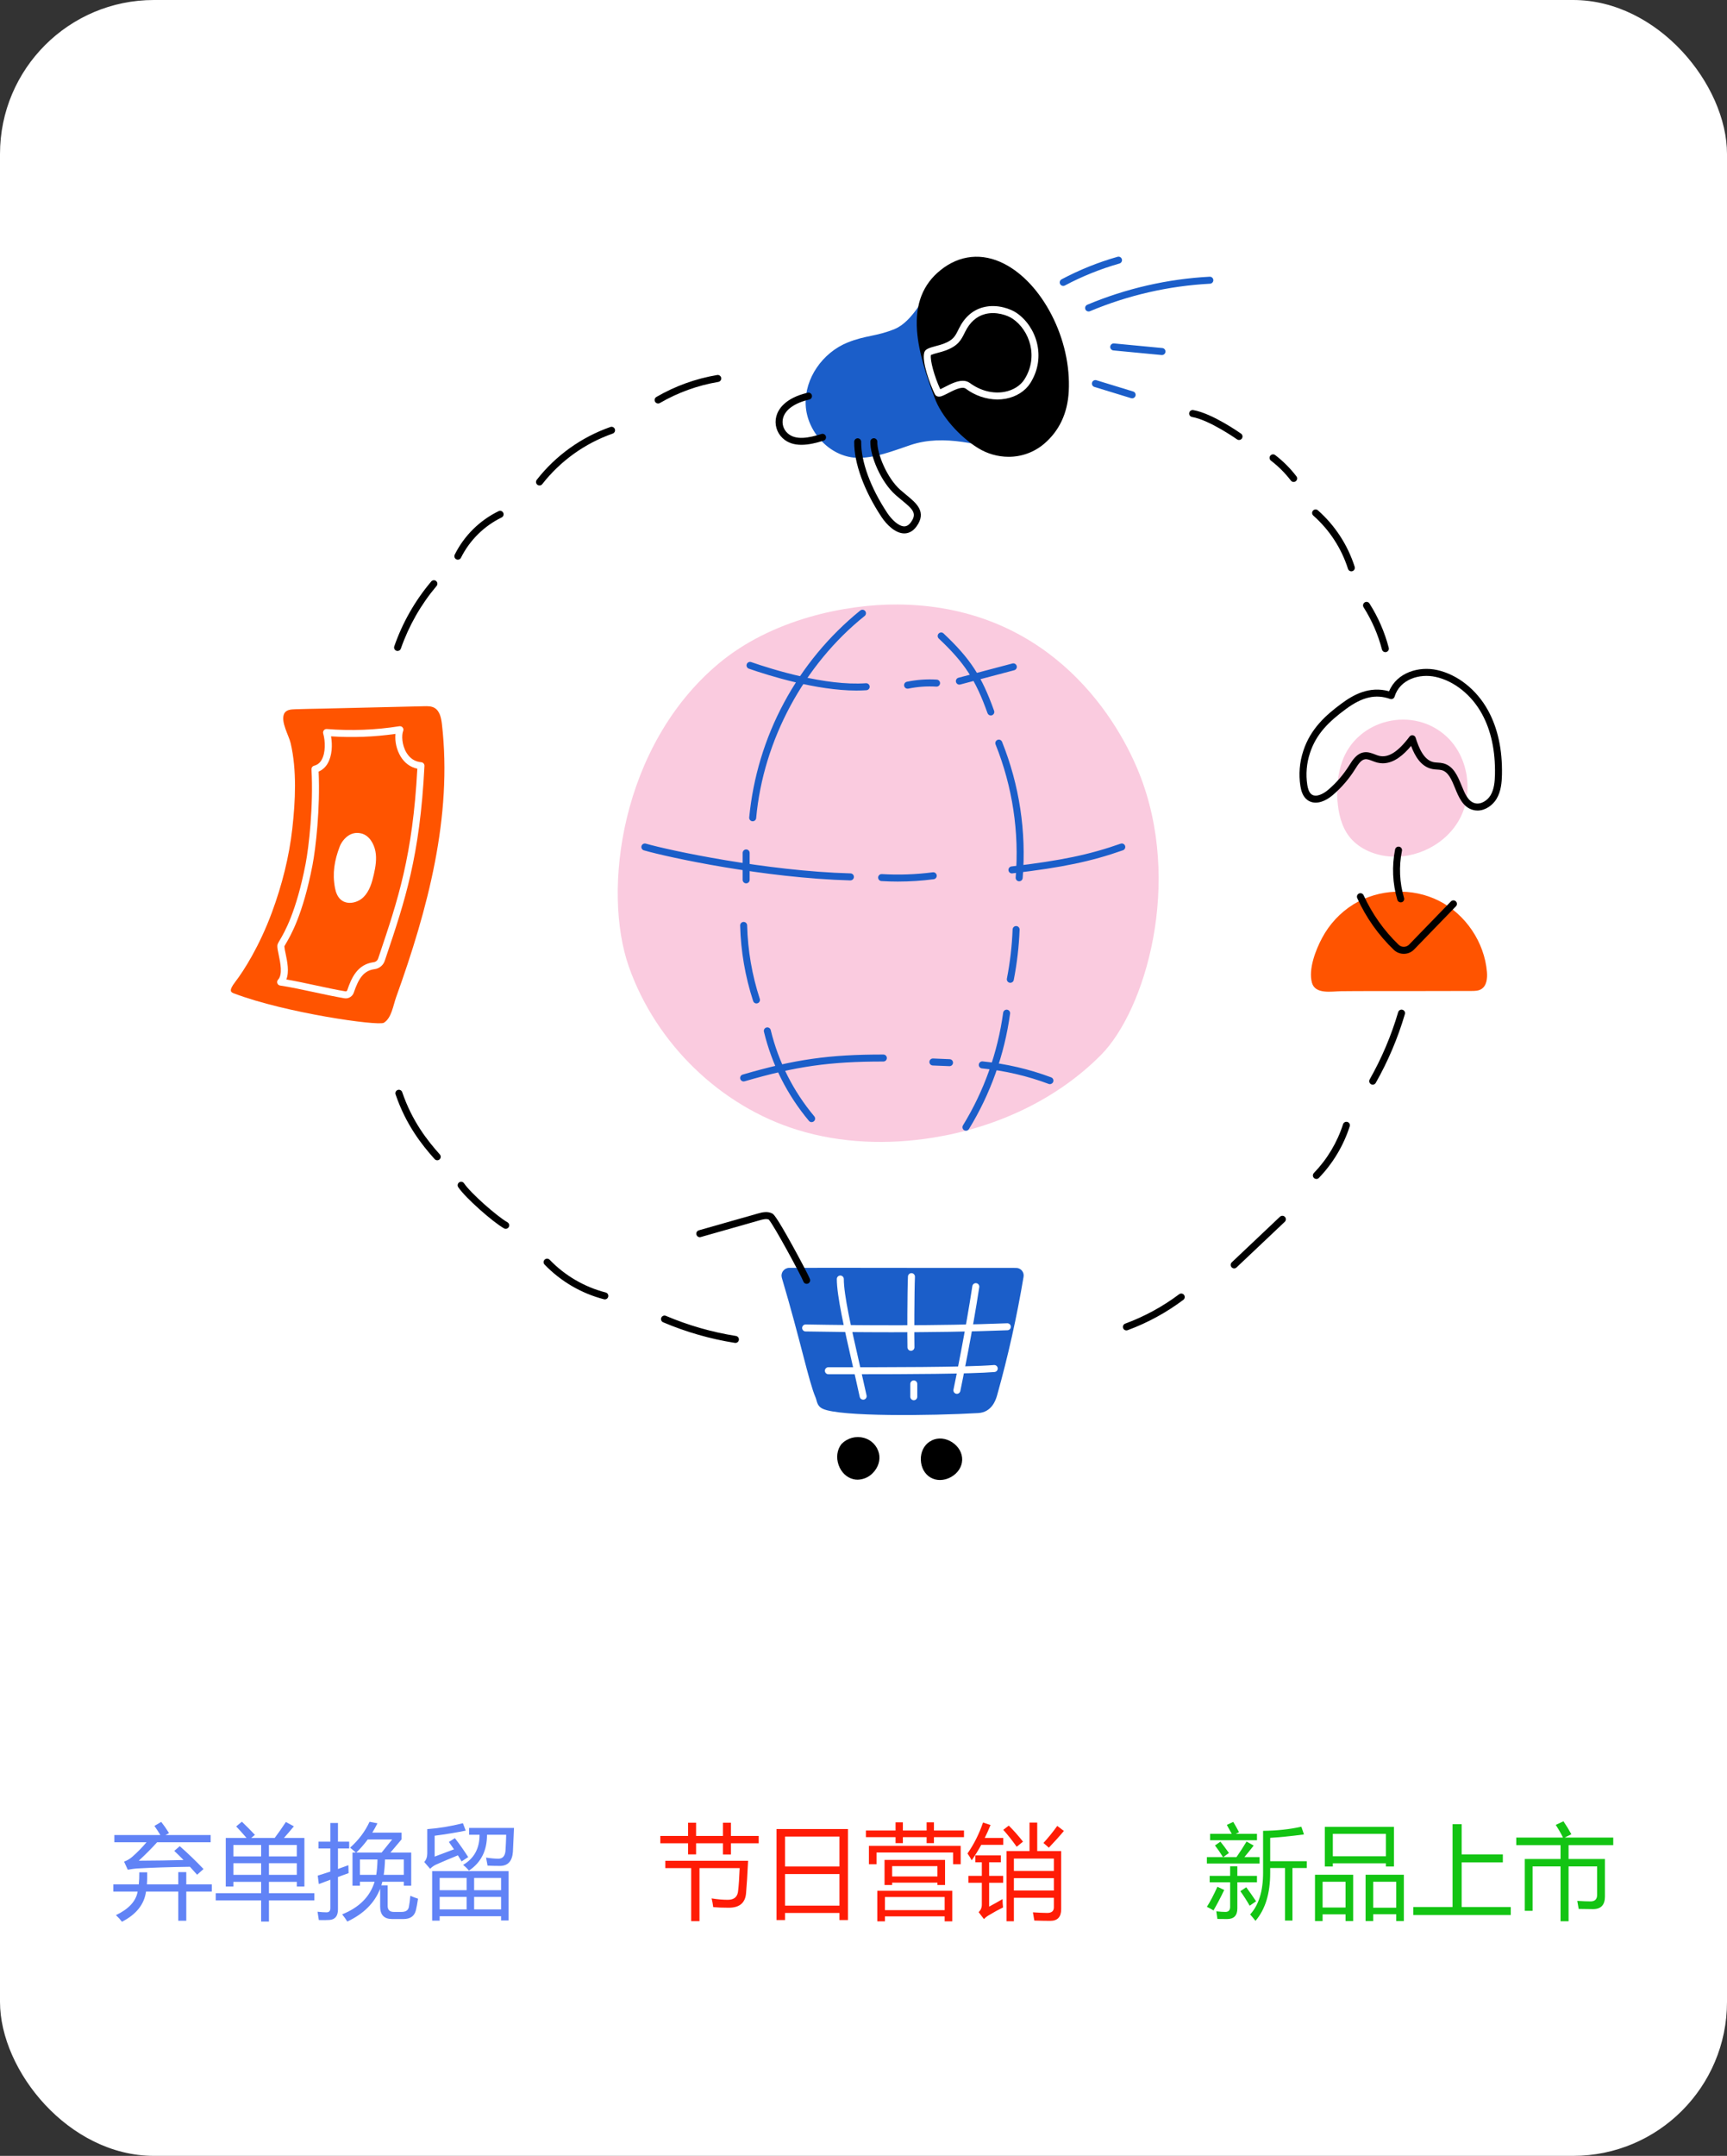
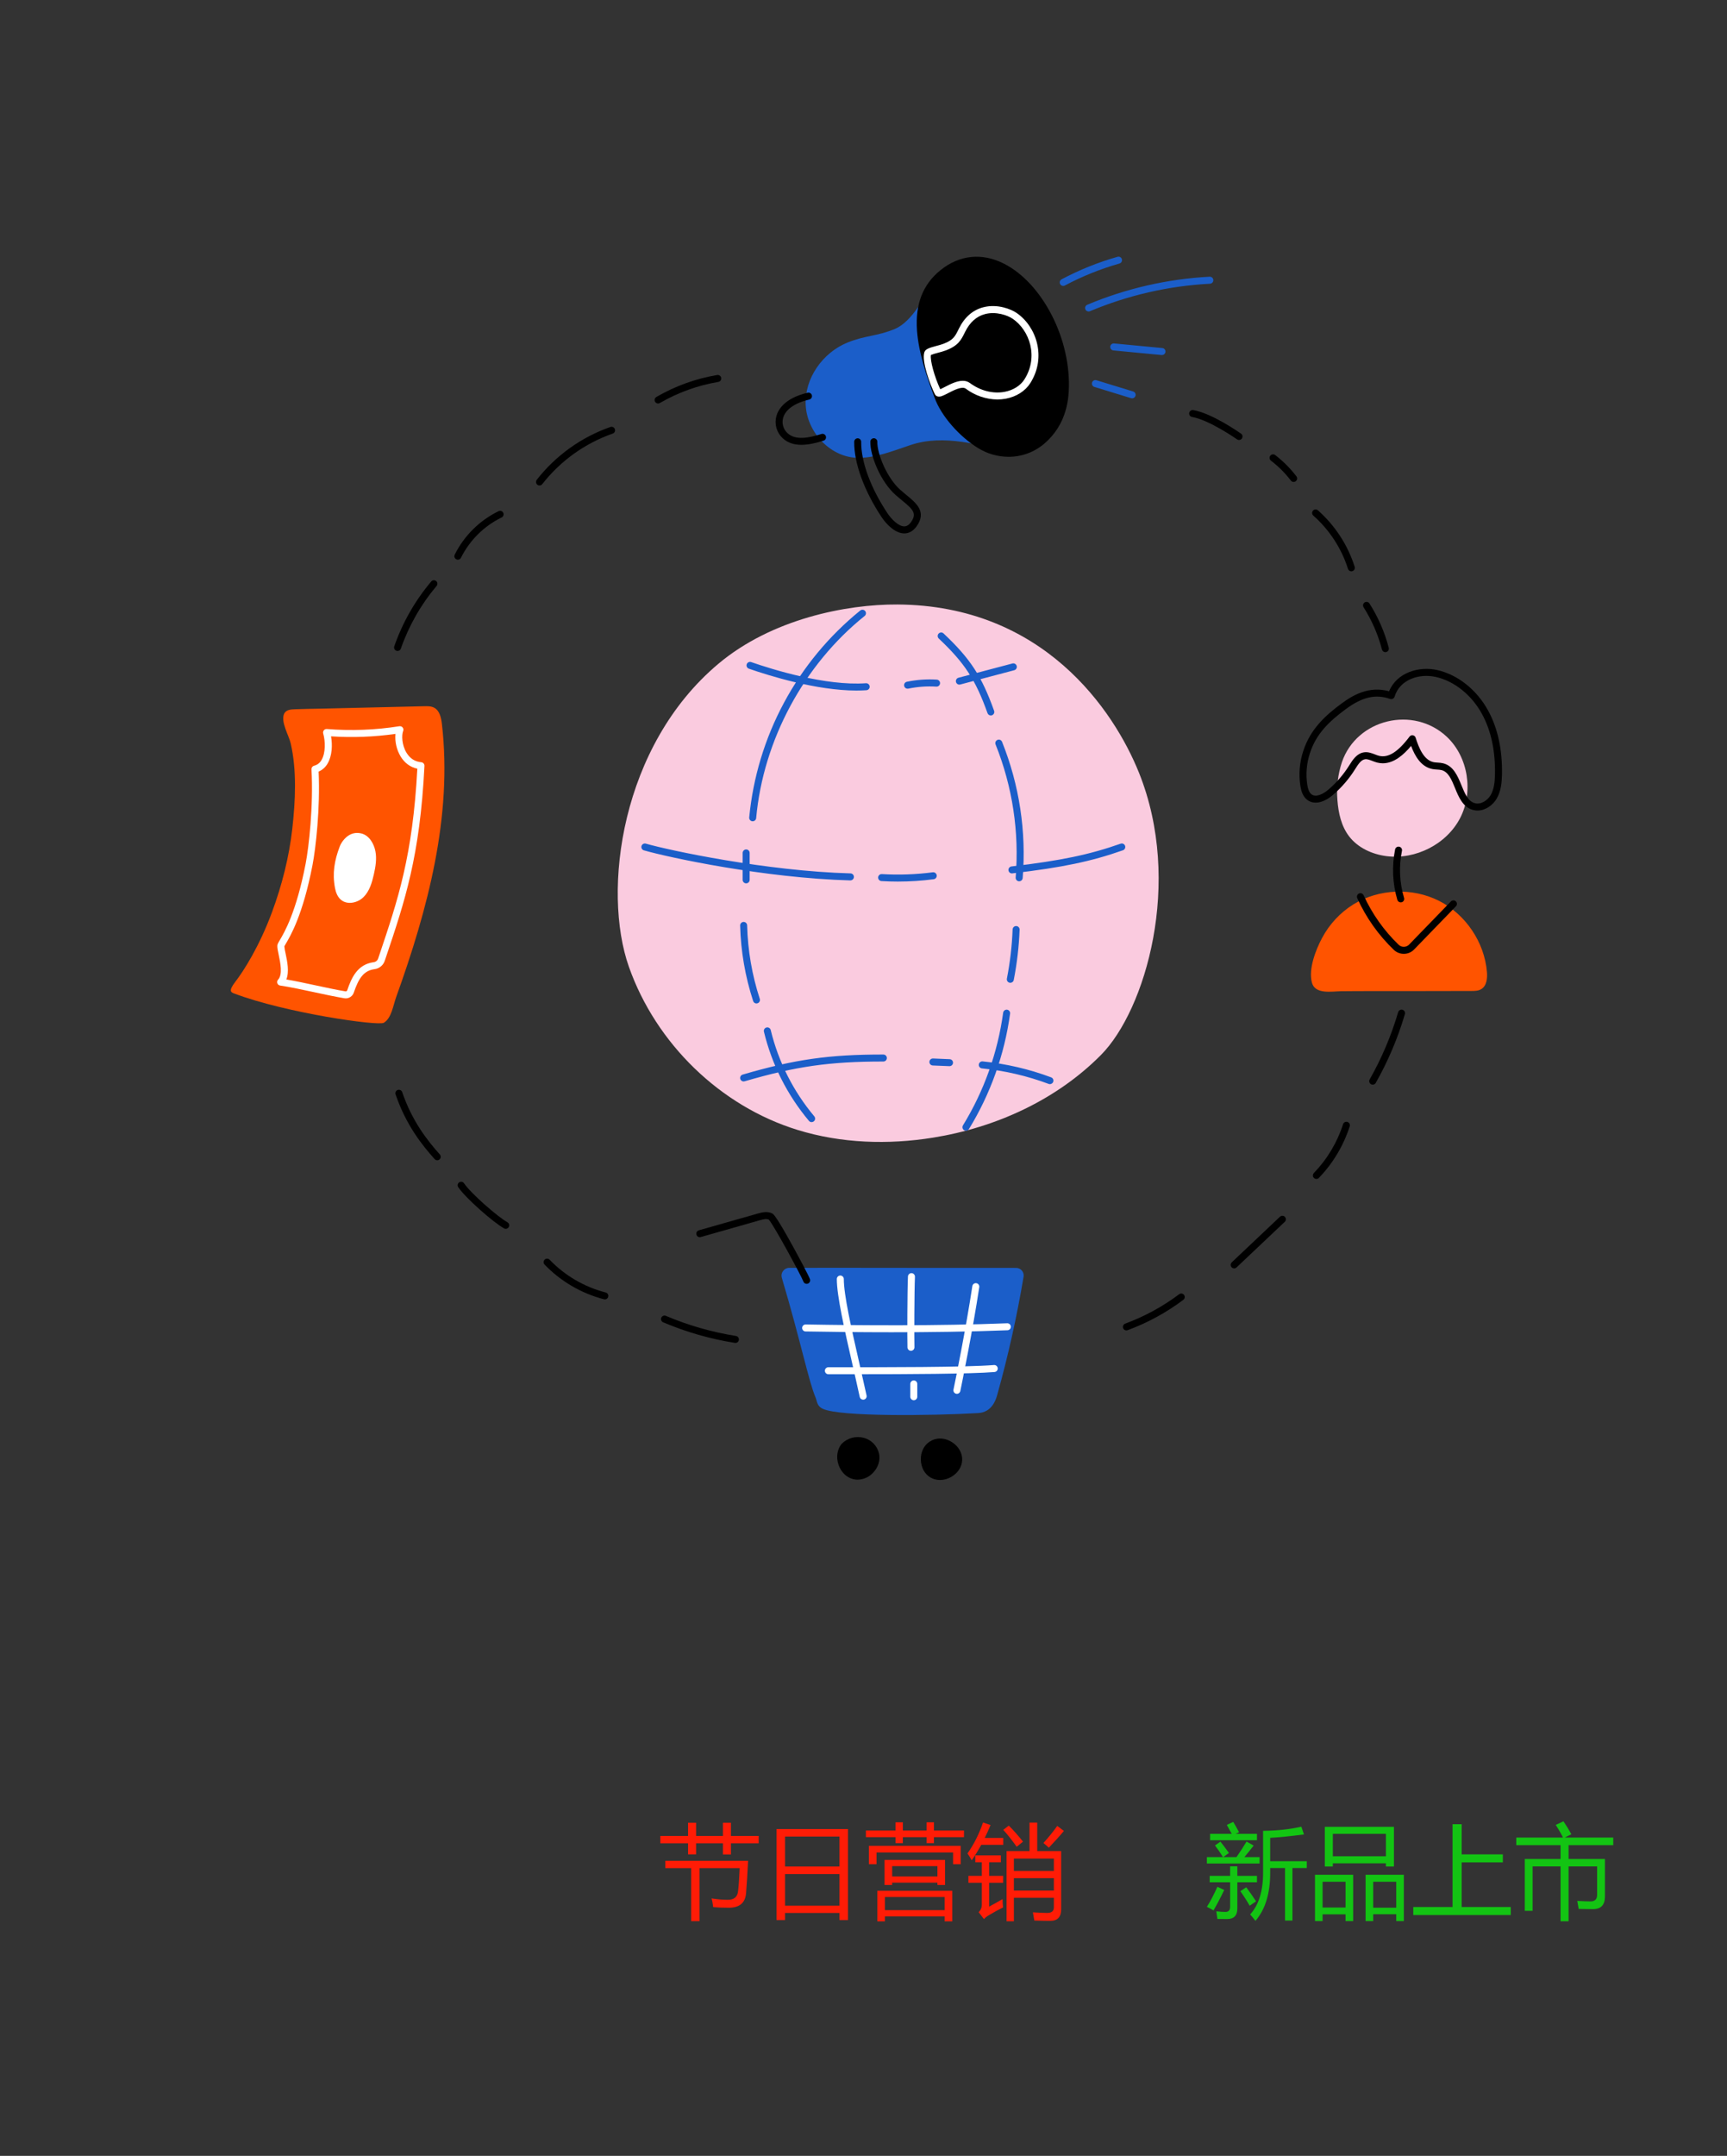
<svg xmlns="http://www.w3.org/2000/svg" width="202" height="252" viewBox="0 0 202 252" fill="none">
  <rect x="0" y="0" width="202" height="252" fill="#333333" stroke="none" />
-   <rect width="202" height="252" rx="18" fill="white" />
  <path d="M92.321 148.197C92.18 148.197 92.04 148.231 91.913 148.294C91.787 148.359 91.677 148.451 91.593 148.564C91.508 148.678 91.451 148.81 91.426 148.95C91.401 149.089 91.409 149.232 91.449 149.368C93.642 156.739 94.592 161.488 95.386 163.333C95.579 163.784 95.526 164.356 96.262 164.686C98.287 165.606 108.847 165.492 114.422 165.173C116.013 165.082 116.478 163.633 116.63 163.088C117.909 158.531 118.941 153.908 119.723 149.24C119.744 149.113 119.738 148.982 119.705 148.858C119.67 148.734 119.61 148.618 119.526 148.519C119.443 148.421 119.339 148.341 119.222 148.287C119.105 148.233 118.977 148.206 118.848 148.206C109.784 148.218 101.376 148.182 92.321 148.197Z" fill="#1B5EC9" />
  <path d="M94.349 150.067C94.261 150.067 94.176 150.039 94.106 149.987C94.035 149.934 93.983 149.86 93.958 149.777C93.778 149.242 90.483 143.141 89.916 142.555C89.636 142.434 89.253 142.526 88.852 142.641L81.977 144.595C81.925 144.613 81.87 144.619 81.815 144.614C81.761 144.609 81.708 144.592 81.659 144.567C81.611 144.541 81.568 144.505 81.534 144.462C81.5 144.42 81.474 144.37 81.459 144.318C81.444 144.265 81.44 144.21 81.447 144.156C81.453 144.102 81.471 144.049 81.498 144.001C81.526 143.954 81.562 143.912 81.606 143.88C81.65 143.847 81.7 143.823 81.753 143.809L88.628 141.854C89.183 141.695 89.771 141.565 90.317 141.84C90.462 141.913 90.734 142.051 92.714 145.637C93.468 147.004 94.635 149.19 94.741 149.538C94.76 149.6 94.764 149.664 94.753 149.728C94.742 149.791 94.716 149.85 94.678 149.901C94.64 149.953 94.591 149.994 94.534 150.024C94.476 150.053 94.413 150.067 94.349 150.067Z" fill="black" />
  <path d="M100.96 163.61C100.866 163.61 100.776 163.579 100.703 163.521C100.63 163.461 100.58 163.379 100.56 163.288C100.284 162.021 99.989 160.733 99.704 159.479C98.765 155.359 97.879 151.467 97.879 149.506C97.879 149.397 97.922 149.293 97.999 149.216C98.075 149.14 98.179 149.097 98.288 149.097C98.396 149.097 98.5 149.14 98.577 149.216C98.653 149.293 98.697 149.397 98.697 149.506C98.697 151.375 99.573 155.224 100.502 159.297C100.787 160.549 101.081 161.843 101.359 163.115C101.37 163.168 101.371 163.222 101.362 163.274C101.353 163.327 101.332 163.377 101.304 163.423C101.275 163.468 101.237 163.507 101.193 163.538C101.149 163.569 101.099 163.59 101.046 163.601C101.018 163.607 100.989 163.61 100.96 163.61ZM106.55 157.896C106.444 157.896 106.343 157.855 106.266 157.781C106.19 157.706 106.146 157.606 106.142 157.5C106.109 156.54 106.123 150.849 106.199 149.208C106.204 149.1 106.252 148.998 106.333 148.925C106.412 148.852 106.519 148.814 106.627 148.819C106.735 148.824 106.838 148.872 106.911 148.953C106.984 149.032 107.022 149.139 107.017 149.247C106.943 150.822 106.928 156.544 106.958 157.472C106.962 157.581 106.923 157.686 106.849 157.765C106.774 157.844 106.672 157.89 106.564 157.895L106.55 157.896ZM111.926 162.925C111.866 162.925 111.805 162.911 111.75 162.885C111.695 162.859 111.646 162.82 111.607 162.773C111.569 162.725 111.542 162.67 111.527 162.611C111.513 162.551 111.513 162.49 111.525 162.43C111.695 161.637 112.99 155.255 113.729 150.346C113.736 150.292 113.754 150.24 113.781 150.193C113.808 150.146 113.845 150.104 113.888 150.071C113.931 150.038 113.981 150.014 114.034 150C114.087 149.987 114.141 149.984 114.195 149.992C114.249 150 114.302 150.019 114.348 150.047C114.395 150.075 114.434 150.113 114.467 150.157C114.499 150.202 114.521 150.252 114.534 150.305C114.546 150.358 114.547 150.413 114.538 150.467C113.796 155.396 112.493 161.804 112.325 162.601C112.305 162.693 112.255 162.774 112.183 162.834C112.11 162.892 112.02 162.925 111.926 162.925Z" fill="white" />
  <path d="M104.3 155.727C100.594 155.727 97.106 155.686 94.224 155.634C94.17 155.633 94.117 155.622 94.068 155.601C94.018 155.579 93.974 155.549 93.936 155.51C93.899 155.471 93.87 155.426 93.85 155.376C93.831 155.326 93.821 155.273 93.822 155.218C93.823 155.165 93.834 155.112 93.856 155.063C93.877 155.013 93.908 154.969 93.947 154.931C93.985 154.894 94.031 154.865 94.081 154.845C94.131 154.826 94.184 154.816 94.238 154.817C100.547 154.929 109.756 154.996 117.808 154.677C117.916 154.673 118.022 154.711 118.102 154.785C118.182 154.859 118.229 154.961 118.233 155.069C118.237 155.178 118.198 155.284 118.124 155.364C118.051 155.443 117.949 155.49 117.84 155.494C113.451 155.668 108.72 155.727 104.3 155.727ZM100.534 160.635H98.209H96.891C96.783 160.635 96.679 160.592 96.602 160.515C96.526 160.439 96.483 160.334 96.483 160.226C96.483 160.118 96.526 160.013 96.602 159.937C96.679 159.86 96.783 159.817 96.891 159.817H98.21C103.033 159.817 113.071 159.83 116.256 159.559C116.364 159.549 116.473 159.583 116.555 159.654C116.638 159.724 116.69 159.824 116.7 159.933C116.709 160.041 116.675 160.148 116.604 160.232C116.534 160.315 116.434 160.367 116.325 160.376C113.555 160.607 105.747 160.635 100.534 160.635Z" fill="white" />
  <path d="M98.734 169.058C97.722 170.081 98.501 172.152 99.891 172.5C101.281 172.849 102.747 171.376 102.411 169.977C102.019 168.354 99.954 167.835 98.734 169.058Z" fill="black" />
  <path d="M100.316 172.961C100.139 172.962 99.963 172.941 99.792 172.897C99.016 172.703 98.379 172.079 98.085 171.235C97.785 170.368 97.907 169.461 98.411 168.809C98.422 168.796 98.433 168.783 98.445 168.77C98.778 168.433 99.196 168.191 99.654 168.068C100.112 167.946 100.594 167.947 101.052 168.073C101.481 168.189 101.87 168.418 102.179 168.736C102.488 169.054 102.706 169.45 102.808 169.881C102.998 170.671 102.718 171.558 102.075 172.195C101.613 172.673 100.98 172.948 100.316 172.961ZM99.043 169.329C98.726 169.756 98.655 170.38 98.858 170.965C99.061 171.55 99.484 171.974 99.992 172.101C100.5 172.227 101.062 172.045 101.5 171.611C101.938 171.176 102.137 170.589 102.011 170.071C101.941 169.782 101.793 169.519 101.586 169.307C101.378 169.094 101.117 168.942 100.831 168.865C100.518 168.777 100.188 168.773 99.874 168.855C99.56 168.937 99.273 169.1 99.043 169.329ZM108.974 168.847C107.788 169.603 107.838 171.663 109.06 172.361C110.281 173.059 112.081 172.055 112.132 170.652C112.184 169.25 110.459 168.118 109.191 168.726L108.974 168.847Z" fill="black" />
  <path d="M109.948 173C109.566 173.002 109.19 172.905 108.856 172.717C108.158 172.317 107.732 171.539 107.705 170.636C107.679 169.732 108.075 168.935 108.754 168.501C108.797 168.475 108.844 168.455 108.893 168.445C108.928 168.409 108.969 168.38 109.014 168.357C109.741 168.01 110.625 168.097 111.38 168.592C112.136 169.088 112.57 169.863 112.541 170.667C112.513 171.472 112.023 172.214 111.234 172.653C110.841 172.876 110.4 172.996 109.948 173ZM109.272 169.127C109.249 169.152 109.223 169.173 109.195 169.191C108.765 169.464 108.509 170.009 108.523 170.616C108.538 171.223 108.822 171.754 109.262 172.006C109.703 172.259 110.307 172.233 110.836 171.939C111.366 171.645 111.705 171.146 111.724 170.638C111.742 170.13 111.438 169.607 110.932 169.276C110.426 168.945 109.826 168.875 109.367 169.094C109.338 169.109 109.305 169.12 109.272 169.127Z" fill="black" />
  <path d="M27.513 114.776C26.648 115.9 27.066 116.002 27.403 116.133C33.346 118.391 44.226 119.951 44.893 119.553C45.791 119.019 45.982 117.541 46.335 116.557C50.023 106.31 52.942 95.446 51.688 84.628C51.603 83.897 51.426 83.06 50.775 82.719C50.427 82.538 50.015 82.542 49.623 82.551L37.528 82.834C36.526 82.858 35.522 82.864 34.52 82.905C34.032 82.925 33.435 82.944 33.218 83.466C32.832 84.398 33.785 85.969 33.996 86.871C34.733 90.031 34.551 93.633 34.193 96.833C33.818 100.181 32.98 103.47 31.812 106.631C30.343 110.608 28.509 113.488 27.513 114.776Z" fill="#FF5400" />
  <path d="M39.969 98.489C39.876 98.632 39.799 98.785 39.738 98.945C39.118 100.572 38.858 102.067 39.182 103.794C39.279 104.316 39.481 104.848 39.891 105.187C40.641 105.809 41.845 105.54 42.533 104.849C43.221 104.158 43.509 103.171 43.724 102.221C43.928 101.324 44.085 100.393 43.908 99.493C43.731 98.592 43.173 97.653 42.283 97.427C41.045 97.115 40.287 97.994 39.969 98.489Z" fill="white" />
  <path d="M40.442 116.7C40.386 116.7 40.329 116.695 40.274 116.686C39.194 116.505 37.952 116.238 36.749 115.979C35.367 115.682 33.937 115.373 32.763 115.2C32.689 115.189 32.62 115.158 32.563 115.111C32.505 115.063 32.462 115.002 32.438 114.931C32.413 114.861 32.408 114.785 32.423 114.713C32.438 114.639 32.473 114.572 32.524 114.517C33.082 113.919 32.792 112.535 32.6 111.619C32.505 111.17 32.431 110.815 32.439 110.551C32.445 110.367 32.541 110.206 32.733 109.883C33.255 109.001 34.642 106.656 35.74 101.004C36.132 98.984 36.667 94.19 36.433 89.924C36.428 89.83 36.455 89.737 36.511 89.66C36.567 89.584 36.648 89.53 36.739 89.506C36.927 89.459 37.102 89.373 37.254 89.254C37.406 89.134 37.531 88.984 37.621 88.813C38.087 88.006 38.065 86.653 37.803 85.734C37.785 85.671 37.783 85.604 37.797 85.539C37.81 85.475 37.839 85.415 37.881 85.364C37.923 85.312 37.976 85.272 38.037 85.246C38.098 85.221 38.164 85.21 38.23 85.215C41.06 85.443 43.908 85.334 46.714 84.889C46.785 84.878 46.858 84.885 46.926 84.912C46.993 84.938 47.053 84.981 47.098 85.038C47.143 85.095 47.172 85.162 47.183 85.234C47.193 85.306 47.184 85.379 47.157 85.446C46.962 85.929 46.992 87.082 47.555 88.002C47.964 88.666 48.541 89.035 49.272 89.097C49.377 89.106 49.475 89.156 49.545 89.236C49.615 89.315 49.651 89.419 49.646 89.525C49.12 100.094 47.356 105.326 45.123 111.951L45.002 112.308C44.916 112.567 44.758 112.795 44.547 112.968C44.337 113.14 44.082 113.25 43.812 113.284C42.502 113.459 41.93 114.421 41.383 116.024C41.316 116.221 41.189 116.392 41.02 116.513C40.852 116.634 40.649 116.7 40.442 116.7ZM33.491 114.489C34.552 114.67 35.753 114.928 36.921 115.18C38.113 115.436 39.347 115.702 40.408 115.88C40.451 115.887 40.495 115.879 40.532 115.856C40.57 115.835 40.598 115.799 40.612 115.758C41.109 114.302 41.798 112.726 43.706 112.471C43.825 112.457 43.937 112.41 44.029 112.334C44.122 112.258 44.191 112.159 44.23 112.046L44.351 111.687C46.538 105.2 48.27 100.062 48.813 89.852C47.995 89.68 47.331 89.194 46.861 88.428C46.387 87.632 46.175 86.708 46.254 85.786C43.759 86.139 41.235 86.235 38.721 86.071C38.899 87.093 38.844 88.336 38.334 89.221C38.097 89.655 37.722 89.996 37.268 90.191C37.464 94.449 36.936 99.15 36.545 101.16C35.421 106.951 33.98 109.384 33.439 110.299C33.368 110.419 33.288 110.553 33.26 110.616C33.288 110.897 33.336 111.176 33.403 111.451C33.598 112.378 33.851 113.581 33.492 114.487L33.491 114.489Z" fill="white" />
  <path d="M73.564 113.025C76.726 121.97 84.238 129.296 93.307 132.084C98.409 133.652 103.886 133.827 109.156 132.977C116.468 131.8 123.545 128.582 128.764 123.328C133.983 118.074 138.372 103.133 133.221 90.322C130.272 82.992 122.006 70.764 104.973 70.659C98.977 70.622 90.254 72.361 84.025 77.591C72.629 87.157 70.401 104.08 73.564 113.025Z" fill="#FACBDF" />
  <path d="M88.04 95.997H88.002C87.894 95.987 87.794 95.935 87.725 95.852C87.656 95.768 87.622 95.661 87.632 95.553C88.082 90.86 89.463 86.304 91.694 82.151C93.924 77.997 96.959 74.33 100.622 71.362C100.707 71.294 100.815 71.263 100.923 71.275C101.031 71.287 101.129 71.341 101.197 71.426C101.265 71.51 101.296 71.618 101.284 71.726C101.272 71.834 101.218 71.933 101.133 72.001C94.014 77.707 89.271 86.539 88.446 95.627C88.437 95.728 88.39 95.822 88.314 95.89C88.239 95.959 88.141 95.997 88.04 95.997ZM87.275 103.255C87.166 103.255 87.062 103.212 86.986 103.135C86.909 103.059 86.866 102.955 86.866 102.846V99.699C86.866 99.59 86.909 99.486 86.986 99.41C87.062 99.333 87.166 99.29 87.275 99.29C87.383 99.29 87.487 99.333 87.564 99.41C87.641 99.486 87.684 99.59 87.684 99.699V102.846C87.684 102.955 87.641 103.059 87.564 103.135C87.487 103.212 87.383 103.255 87.275 103.255ZM88.481 117.296C88.395 117.296 88.311 117.269 88.241 117.219C88.171 117.168 88.119 117.096 88.093 117.014C87.162 114.159 86.649 111.186 86.572 108.184C86.57 108.131 86.579 108.077 86.599 108.026C86.618 107.976 86.647 107.93 86.684 107.892C86.721 107.853 86.765 107.821 86.814 107.8C86.863 107.778 86.916 107.766 86.97 107.765C87.023 107.763 87.077 107.772 87.127 107.791C87.177 107.811 87.223 107.839 87.262 107.876C87.301 107.914 87.332 107.958 87.354 108.007C87.376 108.056 87.388 108.109 87.389 108.162C87.464 111.085 87.963 113.982 88.87 116.761C88.903 116.864 88.893 116.974 88.844 117.071C88.795 117.166 88.71 117.238 88.608 117.272C88.567 117.286 88.524 117.295 88.481 117.296ZM94.933 131.167C94.873 131.167 94.814 131.154 94.76 131.128C94.706 131.104 94.659 131.067 94.62 131.021C92.084 127.998 90.281 124.43 89.354 120.595C89.329 120.49 89.346 120.378 89.403 120.286C89.46 120.193 89.55 120.127 89.656 120.102C89.761 120.077 89.873 120.094 89.965 120.15C90.058 120.208 90.124 120.299 90.149 120.404C91.047 124.114 92.792 127.566 95.246 130.49C95.296 130.55 95.328 130.622 95.338 130.7C95.349 130.778 95.337 130.856 95.304 130.927C95.271 130.997 95.219 131.057 95.153 131.099C95.087 131.141 95.011 131.163 94.933 131.163V131.167ZM115.89 83.63C115.806 83.63 115.723 83.604 115.655 83.555C115.585 83.506 115.533 83.437 115.505 83.358C114.105 79.446 112.827 77.49 109.804 74.639C109.725 74.564 109.679 74.462 109.676 74.353C109.673 74.245 109.713 74.14 109.788 74.061C109.862 73.982 109.964 73.936 110.073 73.933C110.181 73.93 110.286 73.969 110.365 74.044C113.498 76.999 114.824 79.027 116.275 83.083C116.298 83.145 116.305 83.211 116.296 83.276C116.287 83.341 116.263 83.403 116.225 83.456C116.187 83.51 116.137 83.554 116.079 83.584C116.021 83.614 115.955 83.63 115.89 83.63ZM119.207 103.012H119.173C119.066 103.004 118.966 102.951 118.895 102.869C118.825 102.787 118.791 102.68 118.799 102.571C119.232 97.275 118.428 91.95 116.448 87.018C116.429 86.969 116.418 86.915 116.418 86.862C116.419 86.808 116.43 86.755 116.451 86.705C116.472 86.656 116.502 86.611 116.541 86.573C116.579 86.536 116.625 86.506 116.674 86.486C116.724 86.466 116.777 86.456 116.831 86.456C116.884 86.456 116.938 86.467 116.988 86.488C117.037 86.509 117.082 86.54 117.12 86.578C117.156 86.617 117.187 86.662 117.206 86.712C119.234 91.761 120.06 97.213 119.618 102.637C119.61 102.74 119.563 102.836 119.486 102.905C119.41 102.975 119.31 103.013 119.207 103.012ZM118.173 114.879C118.147 114.879 118.12 114.877 118.094 114.872C118.042 114.862 117.991 114.841 117.947 114.811C117.902 114.781 117.864 114.743 117.833 114.698C117.803 114.654 117.783 114.604 117.772 114.551C117.761 114.499 117.761 114.445 117.772 114.391C118.143 112.494 118.367 110.571 118.441 108.639C118.443 108.585 118.457 108.532 118.479 108.483C118.502 108.434 118.533 108.39 118.572 108.355C118.612 108.318 118.658 108.289 118.709 108.271C118.759 108.252 118.812 108.243 118.866 108.246C118.92 108.248 118.973 108.261 119.022 108.283C119.07 108.306 119.114 108.337 119.151 108.377C119.187 108.416 119.216 108.462 119.234 108.513C119.253 108.563 119.261 108.616 119.259 108.67C119.183 110.644 118.954 112.61 118.575 114.549C118.557 114.642 118.507 114.726 118.434 114.786C118.36 114.846 118.268 114.879 118.173 114.879ZM112.982 132.17C112.906 132.17 112.833 132.149 112.768 132.109C112.676 132.052 112.61 131.961 112.584 131.855C112.56 131.75 112.577 131.639 112.633 131.546C115.097 127.529 116.697 123.044 117.335 118.375C117.342 118.322 117.361 118.271 117.387 118.224C117.414 118.178 117.45 118.137 117.493 118.104C117.536 118.072 117.585 118.048 117.636 118.034C117.688 118.02 117.742 118.017 117.795 118.024C117.848 118.031 117.901 118.049 117.947 118.076C117.992 118.103 118.033 118.139 118.066 118.182C118.099 118.225 118.122 118.273 118.137 118.325C118.15 118.377 118.153 118.431 118.146 118.484C117.494 123.267 115.854 127.861 113.332 131.977C113.296 132.036 113.245 132.085 113.183 132.119C113.121 132.154 113.052 132.171 112.982 132.17Z" fill="#1B5EC9" />
  <path d="M100.166 80.719C95.484 80.719 89.906 78.966 87.594 78.163C87.491 78.128 87.407 78.053 87.36 77.955C87.313 77.858 87.306 77.745 87.342 77.642C87.377 77.54 87.452 77.456 87.55 77.409C87.648 77.361 87.76 77.355 87.863 77.391C90.321 78.246 96.551 80.199 101.282 79.864C101.391 79.857 101.498 79.892 101.58 79.964C101.663 80.035 101.713 80.136 101.72 80.244C101.728 80.353 101.692 80.46 101.621 80.542C101.549 80.624 101.448 80.674 101.34 80.682C100.959 80.706 100.566 80.719 100.166 80.719ZM106.156 80.501C106.055 80.501 105.957 80.464 105.881 80.396C105.806 80.328 105.758 80.234 105.748 80.133C105.738 80.033 105.765 79.931 105.826 79.85C105.886 79.768 105.974 79.712 106.073 79.691C107.223 79.453 108.4 79.369 109.571 79.442C109.625 79.445 109.677 79.459 109.725 79.483C109.774 79.506 109.817 79.539 109.853 79.58C109.889 79.62 109.915 79.667 109.933 79.718C109.95 79.769 109.958 79.823 109.954 79.876C109.951 79.93 109.937 79.982 109.913 80.031C109.89 80.079 109.857 80.122 109.816 80.158C109.776 80.194 109.729 80.221 109.678 80.238C109.627 80.256 109.574 80.263 109.52 80.26C108.421 80.191 107.318 80.27 106.24 80.495C106.212 80.499 106.185 80.501 106.156 80.501ZM112.209 80.025C112.111 80.024 112.016 79.987 111.942 79.922C111.869 79.856 111.821 79.766 111.808 79.668C111.796 79.57 111.82 79.471 111.875 79.389C111.929 79.307 112.012 79.248 112.107 79.222L118.409 77.557C118.462 77.541 118.516 77.537 118.57 77.543C118.624 77.549 118.677 77.566 118.724 77.593C118.772 77.62 118.814 77.656 118.847 77.699C118.881 77.742 118.905 77.792 118.92 77.844C118.933 77.897 118.937 77.952 118.929 78.006C118.922 78.06 118.903 78.112 118.875 78.159C118.847 78.206 118.809 78.247 118.765 78.279C118.721 78.311 118.671 78.334 118.618 78.347L112.316 80.012C112.282 80.021 112.246 80.026 112.209 80.025ZM99.463 102.911H99.452C89.429 102.637 78.257 100.242 75.323 99.4C75.27 99.387 75.221 99.362 75.178 99.329C75.135 99.296 75.099 99.254 75.072 99.207C75.045 99.16 75.028 99.108 75.022 99.054C75.015 99 75.02 98.945 75.035 98.893C75.049 98.841 75.075 98.792 75.109 98.749C75.143 98.707 75.185 98.672 75.233 98.646C75.28 98.62 75.333 98.604 75.387 98.599C75.441 98.593 75.496 98.599 75.548 98.615C78.339 99.415 89.653 101.825 99.474 102.09C99.583 102.091 99.686 102.136 99.762 102.213C99.838 102.291 99.879 102.395 99.878 102.504C99.876 102.613 99.832 102.716 99.754 102.792C99.676 102.868 99.572 102.909 99.463 102.908V102.911ZM105.012 103.046C104.374 103.046 103.735 103.027 103.098 102.989C102.989 102.983 102.888 102.934 102.816 102.852C102.744 102.772 102.707 102.665 102.713 102.556C102.719 102.448 102.769 102.346 102.85 102.275C102.931 102.202 103.037 102.165 103.146 102.172C105.141 102.289 107.142 102.219 109.123 101.961C109.229 101.952 109.333 101.985 109.415 102.051C109.496 102.117 109.55 102.212 109.563 102.318C109.576 102.422 109.548 102.527 109.486 102.612C109.423 102.697 109.33 102.754 109.225 102.772C107.829 102.954 106.422 103.046 105.012 103.046ZM118.385 102.093C118.277 102.099 118.17 102.062 118.09 101.99C118.008 101.917 117.959 101.816 117.953 101.708C117.947 101.599 117.983 101.493 118.056 101.411C118.128 101.33 118.23 101.281 118.338 101.275C124.101 100.596 127.435 99.901 131.075 98.618C131.177 98.582 131.29 98.588 131.388 98.635C131.486 98.682 131.561 98.766 131.596 98.868C131.632 98.97 131.626 99.083 131.579 99.18C131.532 99.278 131.448 99.353 131.346 99.389C127.642 100.694 124.262 101.399 118.433 102.086L118.385 102.093ZM86.981 126.41C86.882 126.41 86.787 126.374 86.713 126.31C86.638 126.245 86.59 126.157 86.576 126.059C86.562 125.961 86.584 125.862 86.637 125.78C86.69 125.698 86.772 125.636 86.866 125.609C92.968 123.83 96.963 123.258 103.323 123.264C103.431 123.264 103.535 123.307 103.612 123.383C103.688 123.46 103.731 123.564 103.731 123.673C103.731 123.781 103.688 123.885 103.612 123.962C103.535 124.039 103.431 124.082 103.323 124.082H103.268C97.034 124.082 93.095 124.645 87.095 126.394C87.058 126.405 87.019 126.41 86.981 126.41ZM111.052 124.624H111.035L109.101 124.545C108.992 124.539 108.89 124.492 108.817 124.413C108.743 124.333 108.704 124.227 108.709 124.118C108.713 124.01 108.76 123.908 108.841 123.834C108.921 123.761 109.026 123.722 109.135 123.727L111.069 123.807C111.178 123.809 111.281 123.854 111.357 123.932C111.431 124.011 111.472 124.115 111.47 124.224C111.467 124.332 111.422 124.435 111.344 124.511C111.266 124.585 111.16 124.626 111.052 124.624ZM122.803 126.727C122.754 126.727 122.706 126.718 122.66 126.7C120.148 125.761 117.524 125.151 114.856 124.885C114.747 124.875 114.648 124.821 114.579 124.737C114.509 124.653 114.476 124.545 114.488 124.436C114.498 124.328 114.551 124.228 114.636 124.158C114.72 124.09 114.828 124.057 114.936 124.067C117.676 124.34 120.369 124.966 122.947 125.931C123.037 125.964 123.113 126.029 123.161 126.112C123.208 126.195 123.224 126.292 123.208 126.388C123.19 126.482 123.14 126.567 123.067 126.629C122.992 126.69 122.899 126.724 122.803 126.723V126.727ZM124.359 33.421C124.268 33.422 124.179 33.391 124.106 33.335C124.033 33.279 123.982 33.2 123.96 33.111C123.938 33.023 123.947 32.929 123.983 32.845C124.021 32.762 124.086 32.693 124.166 32.651C126.247 31.547 128.438 30.665 130.703 30.02C130.755 30.003 130.81 29.997 130.866 30.002C130.92 30.007 130.973 30.023 131.021 30.049C131.069 30.074 131.112 30.11 131.147 30.152C131.18 30.195 131.206 30.244 131.221 30.297C131.237 30.35 131.241 30.405 131.234 30.459C131.227 30.514 131.209 30.566 131.182 30.613C131.155 30.661 131.118 30.702 131.074 30.735C131.03 30.768 130.98 30.792 130.927 30.806C128.718 31.436 126.581 32.296 124.551 33.373C124.491 33.405 124.426 33.421 124.359 33.421ZM127.327 36.41C127.233 36.41 127.141 36.377 127.068 36.318C126.995 36.258 126.945 36.175 126.926 36.082C126.907 35.989 126.921 35.893 126.965 35.809C127.01 35.726 127.082 35.66 127.168 35.624C131.718 33.715 136.562 32.606 141.488 32.345C141.596 32.339 141.703 32.376 141.783 32.449C141.864 32.522 141.913 32.623 141.919 32.732C141.924 32.84 141.888 32.946 141.815 33.027C141.742 33.108 141.64 33.157 141.532 33.163C136.7 33.418 131.948 34.506 127.485 36.379C127.435 36.4 127.381 36.41 127.327 36.41ZM135.893 41.498H135.853L130.231 40.963C130.122 40.953 130.022 40.9 129.954 40.816C129.884 40.732 129.851 40.624 129.861 40.515C129.871 40.407 129.924 40.307 130.008 40.237C130.092 40.168 130.2 40.135 130.309 40.145L135.93 40.681C136.039 40.686 136.141 40.734 136.215 40.814C136.287 40.894 136.326 41 136.321 41.108C136.316 41.217 136.268 41.319 136.188 41.392C136.107 41.465 136.001 41.504 135.893 41.498V41.498ZM132.419 46.561C132.379 46.561 132.339 46.555 132.3 46.543L128.007 45.228C127.956 45.213 127.907 45.187 127.866 45.153C127.824 45.119 127.789 45.077 127.764 45.029C127.739 44.982 127.722 44.93 127.717 44.876C127.712 44.822 127.717 44.768 127.734 44.717C127.749 44.665 127.775 44.617 127.809 44.576C127.844 44.534 127.886 44.5 127.933 44.475C127.981 44.45 128.033 44.434 128.087 44.429C128.141 44.424 128.195 44.43 128.246 44.446L132.539 45.761C132.633 45.789 132.714 45.85 132.767 45.933C132.819 46.016 132.84 46.115 132.826 46.213C132.811 46.31 132.762 46.398 132.687 46.462C132.612 46.526 132.517 46.561 132.419 46.561ZM104.664 38.451C102.559 39.328 101.243 39.185 99.129 40.041C96.235 41.212 94.093 44.219 94.238 47.338C94.383 50.457 97.022 53.356 100.141 53.51C102.233 53.612 104.523 52.681 106.51 52.017C110.424 50.708 114.63 52.036 118.784 52.982C119.013 50.129 109.789 32.437 109.126 33.266C108.205 34.422 106.784 37.566 104.664 38.451Z" fill="#1B5EC9" />
  <path d="M93.736 51.995C92.925 51.995 92.155 51.79 91.543 51.218C91.2 50.898 90.949 50.49 90.819 50.039C90.689 49.588 90.684 49.109 90.805 48.655C91.009 47.902 91.752 46.543 94.472 45.906C94.524 45.894 94.578 45.892 94.632 45.9C94.684 45.909 94.735 45.928 94.781 45.956C94.827 45.984 94.866 46.022 94.897 46.065C94.929 46.109 94.951 46.158 94.964 46.21C94.976 46.263 94.978 46.317 94.969 46.37C94.96 46.423 94.942 46.474 94.913 46.519C94.885 46.565 94.848 46.605 94.804 46.636C94.761 46.667 94.711 46.69 94.659 46.702C92.95 47.102 91.861 47.871 91.593 48.867C91.511 49.179 91.515 49.507 91.605 49.816C91.695 50.125 91.868 50.404 92.104 50.623C93.053 51.516 94.644 51.179 96.073 50.732C96.124 50.714 96.179 50.707 96.234 50.71C96.289 50.714 96.342 50.728 96.391 50.753C96.44 50.778 96.484 50.812 96.519 50.853C96.555 50.895 96.582 50.944 96.598 50.996C96.614 51.048 96.62 51.103 96.615 51.158C96.609 51.213 96.593 51.266 96.567 51.314C96.541 51.362 96.505 51.404 96.462 51.438C96.419 51.473 96.37 51.498 96.317 51.512C95.513 51.765 94.606 51.995 93.736 51.995ZM105.771 62.349H105.74C104.724 62.33 103.712 61.344 103.104 60.427C101.06 57.339 99.892 54.138 99.911 51.642C99.911 51.534 99.954 51.43 100.031 51.353C100.107 51.276 100.211 51.233 100.32 51.233C100.428 51.233 100.532 51.276 100.609 51.353C100.686 51.43 100.729 51.534 100.729 51.642C100.711 53.978 101.825 57.014 103.786 59.969C104.297 60.734 105.1 61.513 105.756 61.526C106.049 61.526 106.307 61.375 106.543 61.047C107.285 60.018 106.79 59.545 105.495 58.482C105.259 58.286 105.013 58.085 104.764 57.868C103.026 56.335 101.77 53.306 101.8 51.627C101.801 51.573 101.813 51.52 101.834 51.471C101.856 51.422 101.886 51.377 101.925 51.34C101.964 51.303 102.009 51.274 102.059 51.254C102.109 51.234 102.162 51.225 102.217 51.226C102.27 51.227 102.323 51.238 102.372 51.26C102.421 51.281 102.466 51.312 102.503 51.351C102.541 51.39 102.569 51.435 102.59 51.485C102.609 51.535 102.618 51.589 102.617 51.642C102.589 53.084 103.779 55.909 105.301 57.255C105.54 57.467 105.779 57.664 106.01 57.853C107.197 58.827 108.422 59.835 107.204 61.533C106.722 62.203 106.164 62.349 105.771 62.349Z" fill="black" />
  <path d="M156.433 93.532C156.544 95.031 156.885 96.567 157.798 97.76C158.828 99.104 160.492 99.86 162.171 100.074C165.582 100.508 169.195 98.683 170.781 95.632C172.366 92.581 171.741 88.507 169.248 86.142C165.339 82.447 158.695 84.026 156.957 89.089C156.486 90.52 156.307 92.031 156.433 93.532Z" fill="#FACBDF" />
  <path d="M172.115 115.833C172.502 115.833 172.91 115.826 173.244 115.628C173.891 115.25 173.985 114.36 173.922 113.615C173.63 110.139 171.431 106.875 168.314 105.299C165.198 103.724 161.269 103.887 158.297 105.714C156.75 106.68 155.485 108.039 154.632 109.651C153.894 111.032 153.014 113.284 153.454 114.876C153.838 116.261 155.775 115.878 156.851 115.864C159.242 115.835 161.634 115.853 164.024 115.848L172.115 115.833Z" fill="#FF5400" />
  <path d="M164.196 111.493C163.765 111.495 163.348 111.33 163.035 111.032C161.236 109.31 159.782 107.26 158.755 104.991C158.732 104.942 158.718 104.888 158.716 104.834C158.713 104.78 158.721 104.725 158.74 104.674C158.759 104.623 158.788 104.576 158.825 104.536C158.861 104.496 158.906 104.464 158.957 104.442C159.006 104.419 159.06 104.407 159.114 104.406C159.168 104.404 159.222 104.414 159.273 104.434C159.324 104.453 159.371 104.484 159.409 104.522C159.448 104.559 159.479 104.604 159.5 104.654C160.491 106.825 161.883 108.789 163.602 110.443C163.766 110.594 163.981 110.678 164.204 110.675C164.427 110.673 164.641 110.585 164.8 110.43L169.707 105.369C169.782 105.291 169.885 105.246 169.994 105.244C170.103 105.243 170.207 105.284 170.285 105.36C170.364 105.435 170.408 105.539 170.41 105.647C170.412 105.755 170.37 105.861 170.294 105.938L165.388 110.999C165.233 111.157 165.048 111.282 164.842 111.367C164.638 111.452 164.418 111.495 164.196 111.493ZM172.82 94.746C172.639 94.746 172.459 94.721 172.284 94.673C171.1 94.347 170.612 93.154 170.182 92.101C169.787 91.135 169.413 90.221 168.61 90.017C168.442 89.981 168.27 89.96 168.099 89.955C167.918 89.947 167.737 89.928 167.558 89.897C166.234 89.644 165.514 88.422 165.05 87.19C164.202 88.203 163.073 89.22 161.742 89.221C161.525 89.22 161.31 89.194 161.099 89.141C160.901 89.088 160.705 89.021 160.514 88.943C160.208 88.825 159.924 88.714 159.667 88.749C159.188 88.813 158.849 89.362 158.517 89.883L158.496 89.917C157.795 91.035 156.931 92.041 155.931 92.901C154.83 93.849 153.709 94.081 152.932 93.52C152.363 93.111 152.186 92.395 152.102 91.885C151.884 90.5 152.003 89.084 152.447 87.755C153.296 85.168 155.105 83.564 156.936 82.22C158.304 81.213 160.155 80.165 162.476 80.802C163.396 78.585 165.99 77.855 168.084 78.318C170.495 78.85 172.73 80.623 174.062 83.062C175.191 85.13 175.735 87.644 175.678 90.535C175.66 91.45 175.57 92.503 175.044 93.381C174.602 94.118 173.745 94.746 172.82 94.746ZM165.19 85.94C165.277 85.94 165.361 85.968 165.432 86.019C165.501 86.07 165.554 86.143 165.579 86.226C165.962 87.445 166.55 88.872 167.707 89.094C167.852 89.118 168 89.132 168.146 89.139C168.371 89.146 168.593 89.175 168.812 89.225C170.014 89.531 170.506 90.733 170.939 91.793C171.333 92.755 171.705 93.665 172.502 93.885C173.218 94.082 173.983 93.558 174.342 92.965C174.767 92.249 174.842 91.369 174.859 90.522C174.914 87.775 174.404 85.398 173.343 83.458C172.123 81.223 170.091 79.601 167.908 79.12C166.053 78.711 163.744 79.381 163.118 81.432C163.102 81.484 163.076 81.533 163.041 81.575C163.005 81.617 162.962 81.651 162.913 81.676C162.864 81.701 162.811 81.716 162.756 81.719C162.702 81.723 162.647 81.716 162.594 81.698C160.9 81.107 159.352 81.462 157.421 82.882C155.433 84.344 153.959 85.776 153.225 88.013C152.823 89.216 152.714 90.499 152.909 91.754C152.97 92.114 153.086 92.621 153.412 92.856C153.941 93.239 154.785 92.811 155.398 92.282C156.337 91.475 157.147 90.532 157.804 89.483L157.825 89.449C158.214 88.827 158.7 88.053 159.563 87.938C160.028 87.876 160.445 88.04 160.814 88.18C160.972 88.246 161.135 88.302 161.3 88.347C162.38 88.615 163.514 87.901 164.871 86.098C164.909 86.049 164.957 86.01 165.013 85.982C165.068 85.955 165.128 85.94 165.19 85.94ZM131.749 155.512C131.653 155.512 131.561 155.478 131.487 155.416C131.413 155.354 131.364 155.27 131.348 155.175C131.331 155.081 131.348 154.983 131.395 154.901C131.443 154.817 131.518 154.753 131.608 154.72C133.868 153.887 135.994 152.73 137.92 151.283C138.006 151.219 138.116 151.19 138.223 151.206C138.33 151.221 138.428 151.278 138.492 151.365C138.557 151.452 138.585 151.561 138.57 151.669C138.554 151.776 138.497 151.873 138.41 151.937C136.421 153.431 134.225 154.627 131.891 155.487C131.846 155.504 131.798 155.512 131.749 155.512ZM144.353 148.262C144.271 148.262 144.191 148.237 144.124 148.191C144.057 148.145 144.004 148.08 143.974 148.004C143.944 147.928 143.937 147.845 143.954 147.765C143.972 147.685 144.013 147.613 144.072 147.556L149.712 142.224C149.751 142.187 149.797 142.158 149.847 142.139C149.898 142.12 149.951 142.111 150.004 142.112C150.059 142.114 150.112 142.127 150.161 142.148C150.209 142.171 150.254 142.201 150.291 142.241C150.327 142.28 150.356 142.326 150.376 142.376C150.394 142.426 150.403 142.479 150.402 142.534C150.4 142.587 150.388 142.64 150.366 142.689C150.344 142.738 150.312 142.782 150.273 142.819L144.634 148.15C144.558 148.222 144.457 148.262 144.353 148.262ZM153.971 137.809C153.892 137.809 153.813 137.786 153.746 137.742C153.679 137.698 153.626 137.634 153.595 137.561C153.564 137.486 153.554 137.405 153.57 137.326C153.584 137.247 153.622 137.174 153.677 137.116C155.236 135.5 156.404 133.548 157.092 131.409C157.126 131.306 157.198 131.22 157.295 131.171C157.343 131.147 157.395 131.131 157.448 131.127C157.502 131.122 157.555 131.128 157.606 131.145C157.657 131.161 157.705 131.188 157.746 131.222C157.787 131.257 157.821 131.299 157.845 131.347C157.87 131.395 157.885 131.447 157.889 131.5C157.894 131.555 157.887 131.608 157.871 131.659C157.144 133.916 155.912 135.977 154.266 137.684C154.228 137.724 154.182 137.756 154.132 137.777C154.081 137.799 154.027 137.809 153.971 137.809ZM160.561 126.787C160.49 126.787 160.419 126.769 160.357 126.733C160.295 126.697 160.242 126.645 160.207 126.584C160.17 126.521 160.151 126.451 160.151 126.378C160.151 126.307 160.17 126.236 160.206 126.174C161.615 123.689 162.733 121.051 163.539 118.31C163.57 118.206 163.64 118.118 163.736 118.066C163.831 118.015 163.943 118.003 164.047 118.033C164.151 118.064 164.239 118.135 164.291 118.23C164.342 118.325 164.355 118.437 164.324 118.541C163.5 121.341 162.357 124.038 160.917 126.578C160.882 126.641 160.83 126.693 160.768 126.731C160.705 126.768 160.634 126.787 160.561 126.787ZM144.924 51.431C144.841 51.431 144.759 51.404 144.689 51.356C144.657 51.334 141.473 49.095 139.441 48.743C139.387 48.736 139.335 48.717 139.289 48.689C139.242 48.661 139.201 48.623 139.169 48.579C139.137 48.535 139.113 48.485 139.101 48.431C139.089 48.378 139.087 48.323 139.096 48.269C139.106 48.215 139.126 48.164 139.155 48.118C139.185 48.072 139.224 48.032 139.269 48.001C139.314 47.97 139.365 47.949 139.418 47.938C139.472 47.927 139.527 47.927 139.581 47.938C141.795 48.32 145.025 50.596 145.161 50.688C145.232 50.739 145.285 50.81 145.313 50.892C145.34 50.975 145.34 51.064 145.315 51.146C145.288 51.229 145.236 51.301 145.166 51.352C145.096 51.403 145.011 51.431 144.924 51.431ZM151.313 56.335C151.25 56.335 151.188 56.321 151.132 56.293C151.076 56.265 151.027 56.225 150.988 56.175C150.317 55.298 149.532 54.514 148.655 53.843C148.569 53.777 148.513 53.679 148.499 53.572C148.485 53.464 148.513 53.355 148.58 53.269C148.645 53.183 148.743 53.126 148.85 53.112C148.958 53.098 149.067 53.127 149.153 53.193C150.086 53.908 150.922 54.744 151.637 55.678C151.684 55.738 151.711 55.81 151.72 55.886C151.727 55.962 151.713 56.038 151.679 56.107C151.645 56.175 151.593 56.233 151.529 56.273C151.464 56.313 151.39 56.335 151.313 56.335ZM158.06 66.785C157.973 66.785 157.889 66.758 157.819 66.706C157.749 66.655 157.697 66.583 157.671 66.5C156.905 64.093 155.502 61.939 153.61 60.265C153.529 60.193 153.479 60.092 153.473 59.984C153.466 59.875 153.502 59.769 153.574 59.688C153.646 59.606 153.748 59.557 153.856 59.55C153.963 59.543 154.071 59.58 154.151 59.652C156.154 61.423 157.639 63.703 158.451 66.25C158.47 66.311 158.475 66.376 158.465 66.44C158.455 66.504 158.429 66.564 158.391 66.616C158.353 66.668 158.303 66.71 158.246 66.739C158.189 66.768 158.125 66.784 158.06 66.783V66.785ZM162.038 76.232C161.948 76.232 161.861 76.202 161.789 76.146C161.717 76.091 161.666 76.013 161.644 75.926C161.188 74.18 160.463 72.514 159.497 70.99C159.468 70.944 159.446 70.894 159.436 70.84C159.426 70.787 159.427 70.731 159.438 70.678C159.449 70.625 159.471 70.574 159.501 70.53C159.533 70.485 159.572 70.447 159.618 70.418C159.664 70.388 159.716 70.368 159.769 70.359C159.823 70.35 159.878 70.352 159.931 70.365C159.984 70.377 160.034 70.4 160.078 70.432C160.122 70.464 160.16 70.505 160.187 70.551C161.2 72.147 161.959 73.89 162.436 75.718C162.452 75.779 162.453 75.842 162.441 75.903C162.428 75.964 162.402 76.021 162.363 76.071C162.326 76.12 162.277 76.16 162.22 76.188C162.165 76.215 162.103 76.229 162.04 76.229L162.038 76.232ZM46.503 76.091C46.438 76.091 46.373 76.076 46.315 76.046C46.257 76.016 46.207 75.973 46.169 75.919C46.132 75.866 46.107 75.805 46.098 75.74C46.089 75.675 46.095 75.609 46.117 75.548C47.079 72.784 48.54 70.221 50.426 67.984C50.46 67.94 50.502 67.903 50.55 67.876C50.598 67.849 50.651 67.832 50.706 67.826C50.761 67.82 50.817 67.825 50.87 67.841C50.923 67.857 50.972 67.884 51.014 67.919C51.057 67.955 51.091 67.999 51.116 68.048C51.141 68.098 51.156 68.152 51.159 68.207C51.162 68.262 51.154 68.317 51.136 68.37C51.117 68.422 51.088 68.469 51.051 68.51C49.229 70.67 47.819 73.145 46.888 75.812C46.861 75.893 46.81 75.964 46.74 76.014C46.671 76.064 46.588 76.091 46.503 76.091ZM53.553 65.423C53.483 65.423 53.415 65.405 53.354 65.371C53.293 65.337 53.242 65.288 53.206 65.229C53.169 65.17 53.148 65.103 53.145 65.033C53.141 64.964 53.156 64.894 53.187 64.832C54.291 62.619 56.095 60.833 58.319 59.75C58.417 59.703 58.529 59.696 58.632 59.731C58.734 59.767 58.818 59.842 58.865 59.94C58.913 60.037 58.919 60.149 58.884 60.252C58.848 60.354 58.773 60.438 58.676 60.486C56.614 61.489 54.94 63.146 53.916 65.198C53.882 65.265 53.83 65.322 53.766 65.362C53.702 65.401 53.628 65.422 53.553 65.423ZM63.103 56.747C63.026 56.747 62.951 56.725 62.887 56.685C62.822 56.644 62.77 56.587 62.736 56.518C62.702 56.449 62.688 56.373 62.696 56.297C62.704 56.22 62.733 56.148 62.78 56.087C64.999 53.251 67.985 51.108 71.383 49.915C71.434 49.895 71.489 49.886 71.544 49.887C71.599 49.889 71.653 49.902 71.703 49.925C71.753 49.948 71.797 49.98 71.834 50.021C71.871 50.062 71.9 50.109 71.918 50.161C71.936 50.213 71.943 50.268 71.939 50.323C71.936 50.378 71.921 50.431 71.896 50.48C71.872 50.529 71.837 50.573 71.795 50.608C71.753 50.644 71.705 50.67 71.652 50.687C68.403 51.828 65.548 53.877 63.426 56.589C63.388 56.639 63.339 56.678 63.283 56.706C63.227 56.733 63.165 56.747 63.103 56.747ZM76.974 47.165C76.884 47.165 76.796 47.135 76.725 47.081C76.654 47.026 76.603 46.949 76.579 46.862C76.556 46.775 76.562 46.683 76.596 46.6C76.631 46.517 76.691 46.448 76.769 46.403C78.968 45.127 81.378 44.257 83.884 43.836C83.991 43.818 84.101 43.843 84.189 43.906C84.278 43.969 84.338 44.064 84.356 44.171C84.374 44.278 84.348 44.388 84.285 44.476C84.223 44.565 84.127 44.624 84.02 44.642C81.61 45.048 79.293 45.884 77.179 47.11C77.117 47.147 77.046 47.166 76.974 47.165ZM51.144 135.623C51.086 135.623 51.029 135.611 50.976 135.588C50.923 135.564 50.876 135.53 50.837 135.487C49.343 133.826 47.475 131.465 46.269 127.923C46.234 127.821 46.241 127.708 46.289 127.61C46.337 127.513 46.422 127.438 46.524 127.404C46.627 127.369 46.74 127.376 46.837 127.424C46.934 127.472 47.009 127.557 47.044 127.659C48.202 131.063 50.008 133.34 51.445 134.943C51.498 135.002 51.533 135.075 51.545 135.154C51.558 135.232 51.547 135.312 51.515 135.385C51.482 135.457 51.429 135.518 51.362 135.561C51.296 135.604 51.218 135.627 51.139 135.626L51.144 135.623ZM59.157 143.637C59.086 143.637 59.015 143.619 58.953 143.584C57.653 142.847 54.449 140.037 53.595 138.766C53.536 138.676 53.516 138.567 53.538 138.461C53.559 138.356 53.621 138.264 53.71 138.205C53.799 138.144 53.908 138.122 54.013 138.141C54.119 138.162 54.212 138.222 54.273 138.31C55.063 139.483 58.148 142.189 59.356 142.873C59.434 142.918 59.496 142.987 59.531 143.07C59.566 143.154 59.572 143.247 59.549 143.334C59.526 143.422 59.474 143.498 59.402 143.554C59.33 143.609 59.242 143.639 59.151 143.637H59.157ZM70.742 151.884C70.708 151.884 70.674 151.88 70.64 151.871C67.997 151.187 65.595 149.785 63.7 147.82C63.662 147.781 63.632 147.736 63.612 147.685C63.592 147.635 63.582 147.582 63.583 147.528C63.584 147.474 63.595 147.419 63.617 147.37C63.639 147.32 63.67 147.276 63.709 147.239C63.748 147.201 63.794 147.172 63.845 147.153C63.895 147.133 63.949 147.124 64.003 147.125C64.057 147.127 64.111 147.139 64.16 147.161C64.209 147.183 64.254 147.215 64.291 147.255C66.08 149.11 68.348 150.433 70.843 151.079C70.94 151.103 71.024 151.163 71.081 151.244C71.137 151.327 71.162 151.427 71.149 151.528C71.136 151.627 71.088 151.718 71.013 151.783C70.937 151.85 70.841 151.885 70.74 151.884H70.742ZM86.02 156.97C85.998 156.972 85.977 156.972 85.955 156.97C83.067 156.512 80.246 155.702 77.555 154.558C77.458 154.514 77.382 154.434 77.343 154.334C77.304 154.235 77.306 154.124 77.347 154.026C77.389 153.928 77.468 153.85 77.567 153.809C77.665 153.767 77.776 153.766 77.875 153.806C80.505 154.923 83.261 155.714 86.083 156.162C86.184 156.178 86.276 156.233 86.34 156.313C86.403 156.394 86.434 156.495 86.426 156.597C86.418 156.7 86.372 156.796 86.297 156.865C86.221 156.936 86.122 156.975 86.02 156.975V156.97ZM109.707 46.373C110.404 48.28 112.379 50.657 114.63 52.036C116.9 53.426 119.82 53.296 121.85 51.573C123.408 50.25 124.46 48.369 124.599 45.715C125.083 36.472 116.846 26.6 110.26 31.9C105.915 35.398 107.868 41.402 109.707 46.373Z" fill="black" />
  <path d="M117.964 53.395C116.711 53.392 115.483 53.042 114.416 52.385C112.18 51.015 110.087 48.602 109.323 46.514C108.417 44.061 107.436 41.23 107.257 38.611C107.046 35.538 107.945 33.238 110.004 31.581C112.237 29.785 114.883 29.519 117.454 30.833C119.614 31.937 121.584 34.062 123.005 36.817C124.45 39.62 125.162 42.788 125.007 45.736C124.873 48.301 123.9 50.369 122.115 51.885C120.955 52.865 119.484 53.401 117.964 53.395ZM114.206 30.821C113.064 30.821 111.8 31.185 110.516 32.218C106.53 35.428 108.119 40.901 110.09 46.231C110.784 48.131 112.783 50.422 114.842 51.685C117.01 53.014 119.72 52.842 121.588 51.26C123.195 49.897 124.071 48.023 124.194 45.693C124.489 40.055 121.3 33.716 117.085 31.56C116.295 31.159 115.306 30.821 114.206 30.821Z" fill="black" />
  <path d="M116.664 46.697C115.328 46.68 114.032 46.237 112.964 45.434C112.529 45.111 111.544 45.62 110.892 45.957C110.31 46.256 109.959 46.438 109.643 46.333C109.577 46.312 109.516 46.277 109.464 46.231C109.41 46.185 109.368 46.129 109.337 46.066C108.805 44.971 107.763 42.218 108.124 41.16C108.254 40.778 108.747 40.649 109.491 40.444C109.79 40.366 110.097 40.283 110.339 40.191C111.5 39.748 111.698 39.346 112.131 38.468L112.159 38.411C112.816 37.082 113.771 36.243 114.999 35.92C116.673 35.479 118.28 36.153 118.895 36.571C121.193 38.131 122.46 41.719 120.502 44.795C119.915 45.715 118.875 46.375 117.645 46.604C117.322 46.664 116.993 46.696 116.664 46.697ZM112.605 44.513C112.908 44.505 113.205 44.597 113.45 44.775C114.677 45.68 116.15 46.054 117.498 45.803C118.505 45.616 119.349 45.088 119.815 44.359C121.51 41.702 120.42 38.597 118.438 37.252C117.846 36.85 116.496 36.375 115.209 36.715C114.221 36.975 113.442 37.669 112.894 38.777L112.866 38.833C112.418 39.744 112.094 40.401 110.632 40.959C110.327 41.068 110.018 41.161 109.703 41.239C109.425 41.304 109.151 41.39 108.885 41.495C108.77 42.108 109.289 44.005 109.977 45.496C110.128 45.432 110.347 45.319 110.52 45.23C111.132 44.912 111.907 44.513 112.605 44.513ZM106.882 163.674C106.773 163.674 106.669 163.631 106.592 163.554C106.516 163.478 106.473 163.373 106.473 163.265V161.766C106.473 161.658 106.516 161.554 106.592 161.477C106.669 161.401 106.773 161.358 106.882 161.358C106.99 161.358 107.094 161.401 107.171 161.477C107.248 161.554 107.29 161.658 107.29 161.766V163.265C107.29 163.373 107.248 163.478 107.171 163.554C107.094 163.631 106.99 163.674 106.882 163.674Z" fill="white" />
  <path d="M163.833 105.479C163.745 105.479 163.659 105.451 163.588 105.397C163.517 105.345 163.466 105.271 163.441 105.186C162.877 103.269 162.788 101.245 163.18 99.287C163.203 99.182 163.266 99.089 163.356 99.03C163.446 98.971 163.556 98.95 163.662 98.972C163.767 98.993 163.86 99.055 163.92 99.145C163.979 99.234 164.002 99.344 163.981 99.45C163.609 101.277 163.693 103.168 164.226 104.955C164.242 105.007 164.247 105.061 164.241 105.114C164.236 105.169 164.22 105.221 164.194 105.269C164.169 105.316 164.134 105.358 164.092 105.391C164.049 105.425 164.001 105.451 163.949 105.466C163.911 105.476 163.872 105.48 163.833 105.479Z" fill="black" />
-   <path d="M13.375 214.498H18.76C18.525 214.115 18.293 213.76 18.062 213.432L18.859 212.963C19.164 213.346 19.469 213.783 19.773 214.275L19.357 214.498H24.637V215.342H18.379C17.75 216.037 17.035 216.756 16.234 217.498C18.109 217.49 19.854 217.463 21.467 217.416C21.111 217.053 20.75 216.697 20.383 216.35L21.027 215.799C21.996 216.65 22.922 217.541 23.805 218.471L23.055 219.139C22.777 218.822 22.498 218.512 22.217 218.207C19.795 218.242 17.707 218.311 15.953 218.412C15.719 218.428 15.383 218.475 14.945 218.553L14.512 217.604C14.863 217.479 15.184 217.291 15.473 217.041C16.082 216.506 16.637 215.939 17.137 215.342H13.375V214.498ZM13.258 220.264H16.234C16.277 219.846 16.297 219.377 16.293 218.857H17.219C17.227 219.369 17.215 219.838 17.184 220.264H20.852V218.834H21.789V220.264H24.777V221.107H21.789V224.518H20.852V221.107H17.078C16.875 222.6 15.938 223.775 14.266 224.635C14.086 224.393 13.852 224.135 13.562 223.861C15.062 223.143 15.908 222.225 16.1 221.107H13.258V220.264ZM25.234 221.295H30.543V219.971H27.297V220.521H26.406V214.838H28.838C28.463 214.4 28.059 213.951 27.625 213.49L28.293 212.939C28.871 213.494 29.379 214.006 29.816 214.475L29.383 214.838H32.131C32.56 214.268 32.996 213.646 33.438 212.975L34.375 213.479C33.973 213.967 33.584 214.42 33.209 214.838H35.605V220.521H34.715V219.971H31.457V221.295H36.766V222.139H31.457V224.611H30.543V222.139H25.234V221.295ZM31.457 219.15H34.715V217.791H31.457V219.15ZM27.297 219.15H30.543V217.791H27.297V219.15ZM34.715 215.658H31.457V216.994H34.715V215.658ZM27.297 216.994H30.543V215.658H27.297V216.994ZM41.23 216.549H41.623C41.428 216.369 41.203 216.178 40.949 215.975C41.949 215.084 42.707 214.076 43.223 212.951L44.148 213.127C43.961 213.506 43.76 213.869 43.545 214.217H46.973V215.002C46.559 215.49 46.123 216.006 45.666 216.549H48.098V220.416H47.23V219.959H44.723C44.688 220.104 44.648 220.244 44.605 220.381H45.344V222.783C45.344 223.252 45.586 223.486 46.07 223.486H46.961C47.469 223.486 47.758 223.287 47.828 222.889C47.898 222.514 47.953 222.084 47.992 221.6C48.297 221.732 48.598 221.846 48.895 221.939C48.809 222.518 48.727 222.963 48.648 223.275C48.484 223.971 47.996 224.318 47.184 224.318H45.871C44.934 224.318 44.465 223.834 44.465 222.865V220.773C43.816 222.434 42.535 223.713 40.621 224.611C40.457 224.338 40.258 224.057 40.023 223.768C42.023 222.963 43.287 221.693 43.815 219.959H42.098V220.416H41.23V216.549ZM37.164 219.244C37.625 219.104 38.117 218.945 38.641 218.77V216.068H37.258V215.271H38.641V213.092H39.531V215.271H40.844V216.068H39.531V218.465C39.922 218.328 40.328 218.182 40.75 218.025C40.758 218.408 40.766 218.717 40.773 218.951C40.359 219.1 39.945 219.25 39.531 219.402V223.182C39.531 223.963 39.199 224.377 38.535 224.424C38.215 224.447 37.801 224.451 37.293 224.436C37.246 224.107 37.195 223.783 37.141 223.463C37.57 223.51 37.922 223.533 38.195 223.533C38.492 223.533 38.641 223.373 38.641 223.053V219.725C38.191 219.893 37.742 220.061 37.293 220.229L37.164 219.244ZM45.871 215.014H43.012C42.605 215.568 42.16 216.08 41.676 216.549H44.635C45.025 216.064 45.438 215.553 45.871 215.014ZM44.881 219.15H47.23V217.357H45.033C45.014 218.025 44.963 218.623 44.881 219.15ZM44.154 217.357H42.098V219.15H44.008C44.09 218.646 44.139 218.049 44.154 217.357ZM50.547 218.717H59.488V224.482H58.609V223.99H51.426V224.506H50.547V218.717ZM54.871 214.463V213.666H60.121C60.082 214.682 60.039 215.619 59.992 216.479C59.906 217.564 59.398 218.107 58.469 218.107C58.031 218.107 57.551 218.096 57.027 218.072C56.98 217.783 56.922 217.471 56.852 217.135C57.414 217.221 57.895 217.264 58.293 217.264C58.793 217.264 59.07 216.955 59.125 216.338C59.164 215.721 59.191 215.096 59.207 214.463H56.963C56.967 216.322 56.262 217.721 54.848 218.658C54.66 218.424 54.434 218.201 54.168 217.99C55.457 217.232 56.098 216.057 56.09 214.463H54.871ZM52.504 215.307L53.207 214.861C53.723 215.525 54.242 216.264 54.766 217.076L53.992 217.58C53.852 217.346 53.707 217.109 53.559 216.871C52.652 217.238 51.781 217.607 50.945 217.979C50.703 218.104 50.492 218.26 50.312 218.447L49.621 217.65C49.855 217.393 49.973 217.064 49.973 216.666V213.807C51.34 213.705 52.73 213.475 54.145 213.115L54.473 213.982C53.41 214.201 52.199 214.4 50.84 214.58V217.018C51.566 216.752 52.32 216.469 53.102 216.168C52.91 215.883 52.711 215.596 52.504 215.307ZM55.457 223.193H58.609V221.729H55.457V223.193ZM51.426 223.193H54.578V221.729H51.426V223.193ZM58.609 219.514H55.457V220.943H58.609V219.514ZM51.426 220.943H54.578V219.514H51.426V220.943Z" fill="#6183F6" />
  <path d="M77.82 217.51H87.5C87.422 219.143 87.344 220.396 87.266 221.271C87.18 222.42 86.508 222.994 85.25 222.994C84.508 222.994 83.898 222.971 83.422 222.924C83.375 222.549 83.312 222.209 83.234 221.904C83.914 222.014 84.547 222.068 85.133 222.068C85.891 222.068 86.293 221.701 86.34 220.967C86.41 220.381 86.469 219.514 86.516 218.365H81.816V224.564H80.844V218.365H77.82V217.51ZM77.234 214.604H80.481V213.057H81.418V214.604H84.559V213.057H85.496V214.604H88.742V215.459H85.496V216.771H84.559V215.459H81.418V216.76H80.481V215.459H77.234V214.604ZM90.828 213.795H99.184V224.436H98.188V223.604H91.824V224.436H90.828V213.795ZM91.824 219.057V222.748H98.188V219.057H91.824ZM91.824 214.674V218.178H98.188V214.674H91.824ZM102.617 221.014H111.383V224.588H110.492V224.002H103.508V224.588H102.617V221.014ZM103.461 217.404H110.539V220.334H109.648V220.064H104.352V220.334H103.461V217.404ZM108.383 213.01H109.238V213.971H112.754V214.744H109.238V215.447H108.383V214.744H105.605V215.447H104.75V214.744H101.281V213.971H104.75V213.01H105.605V213.971H108.383V213.01ZM101.633 215.764H112.367V217.908H111.477V216.537H102.523V217.908H101.633V215.764ZM110.492 221.74H103.508V223.275H110.492V221.74ZM109.648 218.131H104.352V219.338H109.648V218.131ZM118.59 224.576H117.734V216.373H120.418V213.045H121.32V216.373H124.121V223.17C124.121 224.076 123.695 224.529 122.844 224.529C122.406 224.529 121.785 224.518 120.98 224.494C120.934 224.205 120.879 223.885 120.816 223.533C121.551 223.58 122.109 223.604 122.492 223.604C123.008 223.604 123.266 223.385 123.266 222.947V221.834H118.59V224.576ZM117.266 221.986C117.266 222.33 117.285 222.654 117.324 222.959C116.824 223.201 116.242 223.521 115.578 223.92C115.438 223.998 115.273 224.131 115.086 224.318L114.465 223.51C114.715 223.283 114.84 222.99 114.84 222.631V220.076H113.27V219.268H114.84V217.686H114.078V216.877H117.066V217.686H115.695V219.268H117.336V220.076H115.695V222.865C116.266 222.561 116.789 222.268 117.266 221.986ZM118.59 220.99H123.266V219.537H118.59V220.99ZM123.266 217.252H118.59V218.693H123.266V217.252ZM113.164 216.654C113.922 215.568 114.527 214.361 114.98 213.033L115.859 213.326C115.648 213.85 115.422 214.354 115.18 214.838H117.348V215.646H114.77C114.426 216.279 114.055 216.881 113.656 217.451C113.508 217.17 113.344 216.904 113.164 216.654ZM122.047 215.424C122.602 214.822 123.141 214.158 123.664 213.432L124.438 214.018C123.961 214.596 123.375 215.248 122.68 215.975L122.047 215.424ZM117.348 213.889L117.992 213.396C118.555 213.951 119.109 214.576 119.656 215.271L118.918 215.869C118.379 215.111 117.855 214.451 117.348 213.889Z" fill="#FF1C06" />
  <path d="M147.738 214.006C149.355 213.99 150.848 213.83 152.215 213.525L152.52 214.428C150.973 214.631 149.656 214.764 148.57 214.826V217.557H152.848V218.354H151.172V224.494H150.305V218.354H148.57V218.928C148.57 221.326 147.996 223.193 146.848 224.529C146.66 224.287 146.453 224.037 146.227 223.779C147.234 222.678 147.738 221.049 147.738 218.893V214.006ZM141.492 219.268H143.883V218.154H144.727V219.268H147.023V220.018H144.727V223.076C144.727 223.904 144.328 224.318 143.531 224.318C143.195 224.318 142.816 224.314 142.395 224.307C142.363 224.049 142.32 223.752 142.266 223.416C142.719 223.463 143.074 223.486 143.332 223.486C143.699 223.486 143.883 223.287 143.883 222.889V220.018H141.492V219.268ZM141.164 217.076H143.051C142.719 216.549 142.406 216.096 142.113 215.717L142.746 215.271C143.004 215.584 143.336 216.025 143.742 216.596L143.08 217.076H144.627C145.053 216.463 145.445 215.857 145.805 215.26L146.637 215.729C146.258 216.217 145.896 216.666 145.553 217.076H147.328V217.826H141.164V217.076ZM141.539 214.357H144.07C143.902 214.037 143.711 213.689 143.496 213.314L144.246 212.963C144.488 213.361 144.715 213.764 144.926 214.17L144.533 214.357H147.023V215.107H141.539V214.357ZM142.395 220.545L143.191 220.92C142.77 221.803 142.352 222.6 141.938 223.311C141.711 223.17 141.453 223.029 141.164 222.889C141.547 222.295 141.957 221.514 142.395 220.545ZM145.77 220.604C146.207 221.197 146.59 221.744 146.918 222.244L146.168 222.76C145.824 222.158 145.461 221.592 145.078 221.061L145.77 220.604ZM154.957 213.537H163.043V218.178H162.105V217.803H155.895V218.178H154.957V213.537ZM159.727 219.139H164.203V224.553H163.312V223.756H160.617V224.553H159.727V219.139ZM153.809 219.139H158.273V224.553H157.383V223.768H154.699V224.553H153.809V219.139ZM162.105 214.357H155.895V216.982H162.105V214.357ZM163.312 219.959H160.617V222.994H163.312V219.959ZM157.383 219.959H154.699V222.971H157.383V219.959ZM165.305 222.912H169.898V213.232H170.965V216.76H175.781V217.697H170.965V222.912H176.707V223.85H165.305V222.912ZM179.262 223.357H178.348V217.299H182.531V215.682H177.352V214.791H182.818C182.576 214.303 182.293 213.811 181.969 213.314L182.871 212.893C183.207 213.385 183.516 213.889 183.797 214.404L183.023 214.791H188.695V215.682H183.469V217.299H187.723V221.682C187.723 222.666 187.258 223.158 186.328 223.158C185.898 223.158 185.34 223.15 184.652 223.135C184.613 222.877 184.559 222.564 184.488 222.197C185.137 222.236 185.656 222.256 186.047 222.256C186.555 222.256 186.809 221.998 186.809 221.482V218.166H183.469V224.576H182.531V218.166H179.262V223.357Z" fill="#13C413" />
</svg>